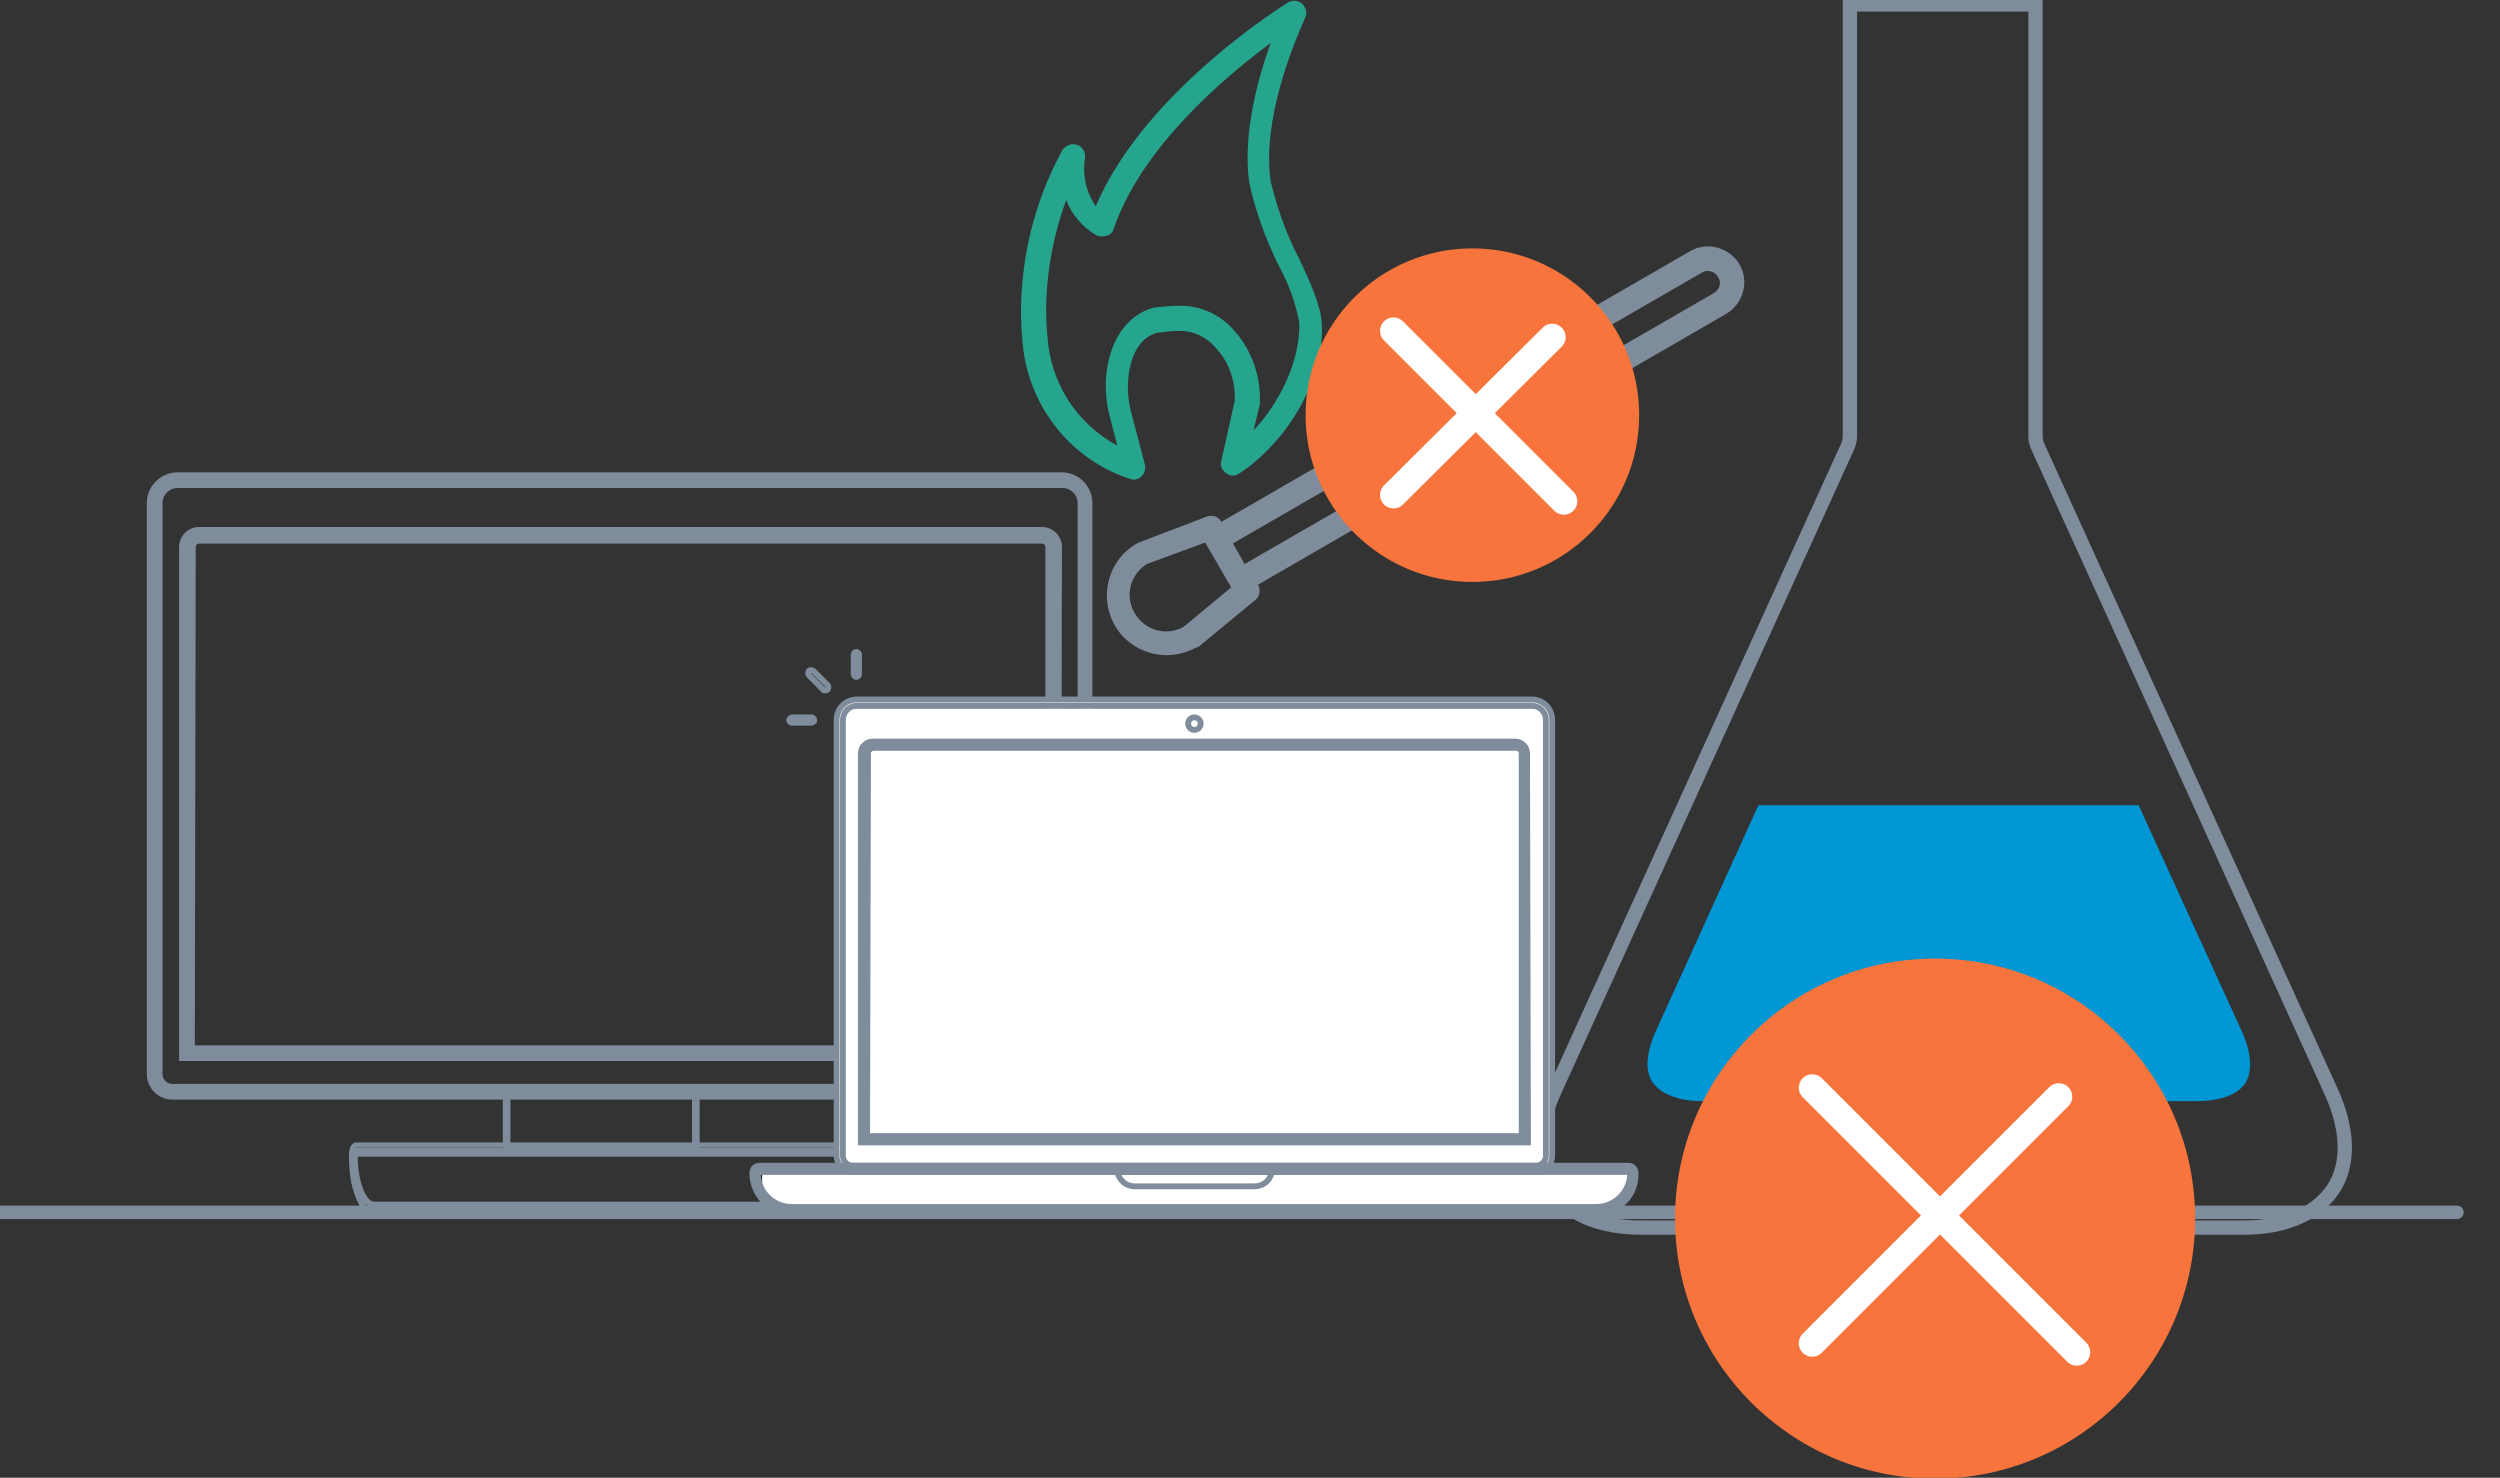
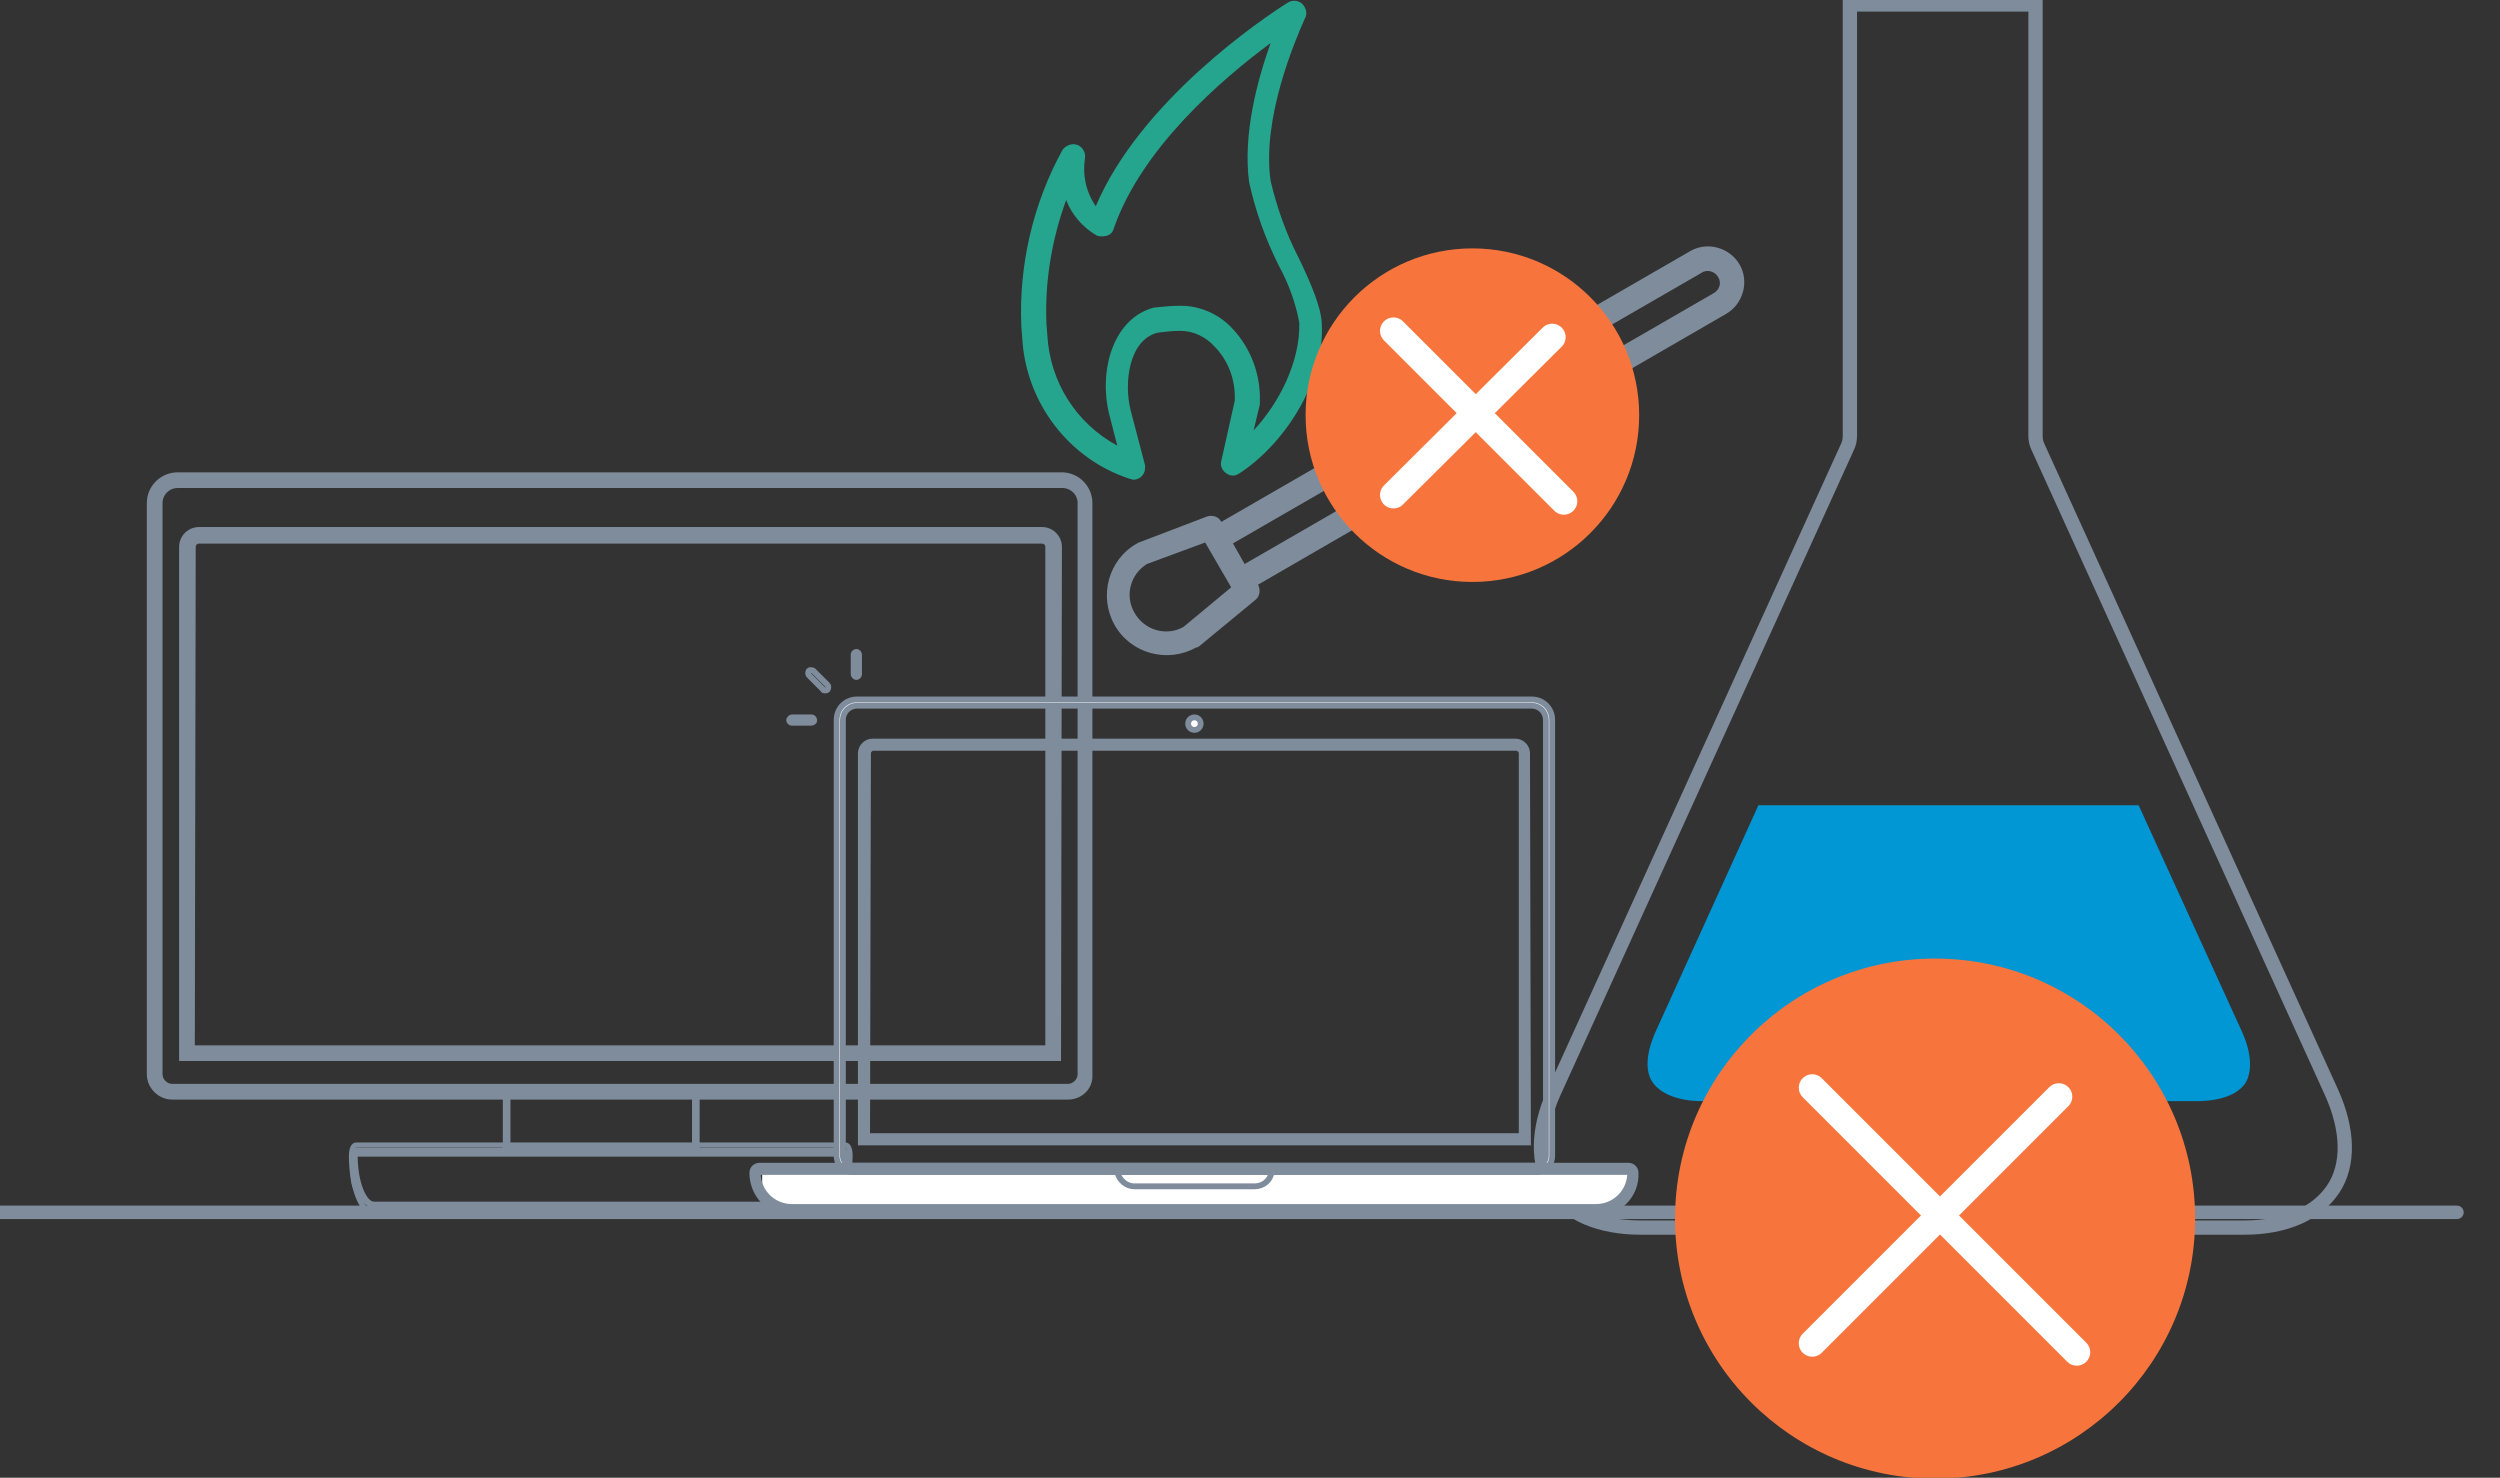
<svg xmlns="http://www.w3.org/2000/svg" enable-background="new 0 0 278.8 164.8" viewBox="0 0 278.8 164.8">
  <rect x="0" y="0" width="278.8" height="164.8" fill="#333333" stroke="none" />
  <path d="m0 135.2h274" style="fill:none;stroke:#7e8c9b;stroke-width:1.5;stroke-linecap:round;stroke-linejoin:round;stroke-miterlimit:10" />
  <path d="m227 .5v48.1c0 .5.1.9.3 1.3l32.7 71.9c1.9 4.2 2 8.1.2 10.8s-5.3 4.3-9.9 4.3h-67.3c-4.6 0-8.2-1.5-9.9-4.3s-1.7-6.6.2-10.8l32.7-71.9c.2-.4.3-.8.3-1.3v-48.1z" fill="none" stroke="#7e8c9b" stroke-miterlimit="10" stroke-width="1.594" />
  <path d="m244.9 122.8h-55.1c-2.6 0-4.6-.8-5.5-2.1s-.7-3.4.4-5.8l11.4-25.1h42.4l11.5 25.2c1.1 2.4 1.2 4.5.4 5.8-.9 1.3-2.8 2-5.5 2z" fill="#0196d4" />
  <circle cx="215.8" cy="135.9" fill="#f7753c" r="29" />
  <g fill="none">
    <path d="m202.1 121.3 29.5 29.5" stroke="#fff" stroke-linecap="round" stroke-linejoin="round" stroke-miterlimit="10" stroke-width="3" />
    <path d="m202.1 149.8 27.5-27.5" stroke="#fff" stroke-linecap="round" stroke-linejoin="round" stroke-miterlimit="10" stroke-width="3" />
    <path d="m90.8 134.8h-47.7c-2 0-3.7-1.6-3.7-3.7v-2.4c0-.2.2-.4.4-.4h54.2c.2 0 .4.2.4.4v2.4c.1 2-1.6 3.7-3.6 3.7z" stroke="#7e8c9b" stroke-miterlimit="10" stroke-width=".581" />
    <path d="m92.2 135.3h-50.5c-1.4 0-2.5-2.9-2.5-6.4 0-.7.2-1.2.5-1.2h54.6c.3 0 .5.5.5 1.2-.1 3.5-1.2 6.4-2.6 6.4zm-52.5-6.6s-.1.1-.1.2c0 3 1 5.4 2.1 5.4h50.5c1.2 0 2.1-2.4 2.1-5.4 0-.1 0-.2-.1-.2z" stroke="#7e8c9b" stroke-miterlimit="10" stroke-width=".581" />
  </g>
  <path d="m85 130.5h97.5l-2 4.2-93.3.2c-1.2 0-2.2-1-2.2-2.2z" fill="#fff" />
  <path d="m119.1 121.8h-99.9c-1.1 0-1.9-.9-1.9-1.9v-63.8c0-1.4 1.2-2.6 2.6-2.6h98.6c1.4 0 2.6 1.2 2.6 2.6v63.7c-.1 1.1-1 2-2 2z" fill="none" stroke="#7e8c9b" stroke-miterlimit="10" stroke-width=".851" />
  <path d="m119.1 122.2h-99.9c-1.3 0-2.4-1.1-2.4-2.4v-63.7c0-1.7 1.4-3 3-3h98.6c1.7 0 3 1.4 3 3v63.7c.1 1.4-1 2.4-2.3 2.4zm-99.3-68.2c-1.2 0-2.1 1-2.1 2.1v63.7c0 .8.7 1.5 1.5 1.5h99.9c.8 0 1.5-.7 1.5-1.5v-63.7c0-1.2-1-2.1-2.1-2.1-.1 0-98.7 0-98.7 0z" fill="none" stroke="#7e8c9b" stroke-miterlimit="10" stroke-width=".851" />
  <path d="m117.4 117.5h-96.6v-56.5c0-.7.6-1.3 1.3-1.3h94c.7 0 1.3.6 1.3 1.3z" fill="none" stroke="#7e8c9b" stroke-miterlimit="10" stroke-width=".851" />
  <path d="m117.9 117.9h-97.5v-56.9c0-1 .8-1.8 1.8-1.8h94c1 0 1.8.8 1.8 1.8zm-96.6-.9h95.7v-56c0-.5-.4-.8-.8-.8h-94c-.5 0-.8.4-.8.8z" fill="none" stroke="#7e8c9b" stroke-miterlimit="10" stroke-width=".851" />
-   <path d="m94.2 79h78.1v55.3h-78.1z" fill="#fff" />
  <g stroke="#7e8c9b" stroke-miterlimit="10">
    <g stroke-width=".649">
      <path d="m171.3 130.4h-76.2c-.8 0-1.5-.7-1.5-1.5v-48.6c0-1.1.9-2 2-2h75.2c1.1 0 2 .9 2 2v48.6c0 .8-.7 1.5-1.5 1.5z" fill="none" />
      <path d="m171.3 130.7h-76.2c-1 0-1.8-.8-1.8-1.8v-48.6c0-1.3 1-2.3 2.3-2.3h75.2c1.3 0 2.3 1 2.3 2.3v48.6c0 1-.8 1.8-1.8 1.8zm-75.7-52c-.9 0-1.6.7-1.6 1.6v48.6c0 .6.5 1.1 1.1 1.1h76.2c.6 0 1.1-.5 1.1-1.1v-48.6c0-.9-.7-1.6-1.6-1.6z" fill="#fff" />
      <path d="m170 127.1h-73.6v-43.1c0-.6.4-1 1-1h71.6c.6 0 1 .4 1 1z" fill="none" />
      <path d="m170.4 127.4h-74.4v-43.4c0-.7.6-1.3 1.3-1.3h71.7c.7 0 1.3.6 1.3 1.3zm-73.7-.7h73v-42.7c0-.3-.3-.6-.6-.6h-71.7c-.3 0-.6.3-.6.6z" fill="none" />
      <circle cx="133.2" cy="80.7" fill="#fff" r=".7" />
      <path d="m178 134.9h-89.6c-2.3 0-4.1-1.8-4.1-4.1 0-.3.2-.5.5-.5h96.9c.3 0 .5.2.5.5-.1 2.3-1.9 4.1-4.2 4.1z" fill="none" />
      <path d="m178 135.3h-89.6c-2.5 0-4.5-2-4.5-4.5 0-.5.4-.8.8-.8h96.9c.5 0 .8.4.8.8.1 2.5-1.9 4.5-4.4 4.5zm-93.3-4.6c-.1 0-.2.1-.2.1 0 2.1 1.7 3.8 3.8 3.8h89.7c2.1 0 3.8-1.7 3.8-3.8 0-.1-.1-.1-.1-.1z" fill="none" />
      <path d="m124.6 130.7c.2.9 1 1.6 1.9 1.6h13.4c1 0 1.8-.7 1.9-1.6z" fill="none" />
      <path d="m92 77c-.1 0-.2 0-.2-.1l-1.6-1.6c-.1-.1-.1-.3 0-.5.1-.1.3-.1.5 0l1.6 1.6c.1.1.1.3 0 .5-.1.1-.2.1-.3.1z" fill="none" />
      <path d="m95.3 75.4c-.1-.1-.1-.2-.1-.2v-2.2c0-.2.2-.3.3-.3.2 0 .3.2.3.3v2.2c0 .2-.2.3-.3.3 0 0-.1 0-.2-.1z" fill="none" />
      <path d="m90.7 80.5c-.1.1-.2.1-.2.1h-2.2c-.2 0-.3-.2-.3-.3s.2-.3.3-.3h2.2c.2 0 .3.2.3.3s0 .2-.1.2z" fill="none" />
    </g>
    <path d="m56.5 122h21.1v6.1h-21.1z" fill="none" stroke-width=".851" />
  </g>
  <path d="m194 29.5c-1.1-1.9-3.6-2.6-5.5-1.5l-52.3 30.2c-.3-.6-1-.8-1.6-.6l-7.6 2.9c-.1 0-.1.1-.2.1-3.2 1.8-4.3 5.9-2.5 9.1s5.9 4.3 9.1 2.5h.1c.1 0 .1-.1.2-.1l6.3-5.2c.5-.4.6-1.1.3-1.7l52.2-30.2c1.9-1.1 2.6-3.6 1.5-5.5zm-62 40.4c-1.9 1.1-4.4.4-5.5-1.6-1.1-1.9-.4-4.3 1.4-5.4l6.5-2.4 2.9 5zm59.1-37.2-52.3 30.2-1.3-2.3 52.3-30.2c.6-.4 1.5-.1 1.8.5.4.6.2 1.4-.5 1.8z" fill="#7e8c9b" />
  <path d="m147.4 36c-.1-1.8-1.2-4.4-2.6-7.3-1.4-2.7-2.4-5.6-3.1-8.5-1-7 2.7-15.6 3.8-18.1l.1-.2c.2-.5 0-1.1-.4-1.5-.5-.4-1.1-.4-1.6-.1-2.7 1.7-16.4 10.9-21.4 22.7-1.1-1.6-1.5-3.5-1.2-5.4.1-.7-.4-1.4-1.1-1.5-.5-.1-1.1.2-1.4.6-3.3 6-4.9 12.9-4.6 19.7l.1 1.3c.4 7.2 5.2 13.5 12 15.7.1 0 .3.1.4.1.7 0 1.3-.6 1.3-1.3 0-.1 0-.2 0-.3l-1.6-6.1c-.8-3.1-.2-7.9 3-8.7.8-.1 1.6-.2 2.4-.2h.2c1.4 0 2.8.7 3.7 1.7 1.6 1.6 2.4 3.8 2.3 6.1l-1.5 6.7c-.2.7.3 1.4 1 1.6.4.1.7 0 1-.2 4.8-3.1 9.6-10 9.2-16.8zm-7.6 12 .7-2.9c0-.1 0-.2 0-.3.1-3-1-6-3.1-8.2-1.5-1.6-3.6-2.5-5.7-2.5h-.1c-1 0-1.9.1-2.9.2-4.6 1.2-6.2 7.1-5 11.9l.9 3.5c-4.6-2.5-7.5-7.1-7.8-12.3l-.1-1.3c-.2-4.7.6-9.4 2.2-13.8.6 1.6 1.8 3 3.3 3.9.3.2.8.2 1.2.1s.7-.4.8-.8c3.1-9 12.1-16.7 17.5-20.7-1.5 4.2-3.1 10.2-2.4 15.5.7 3.2 1.8 6.3 3.3 9.3 1.1 2 1.9 4.2 2.3 6.4.1 4.3-2.2 8.9-5.1 12z" fill="#26a58e" />
  <circle cx="164.2" cy="46.3" fill="#f7753c" r="18.6" />
  <path d="m155.4 36.9 19 19" style="fill:none;stroke:#fff;stroke-width:3;stroke-linecap:round;stroke-linejoin:round;stroke-miterlimit:10" />
  <path d="m155.4 55.2 17.7-17.6" style="fill:none;stroke:#fff;stroke-width:3;stroke-linecap:round;stroke-linejoin:round;stroke-miterlimit:10" />
</svg>